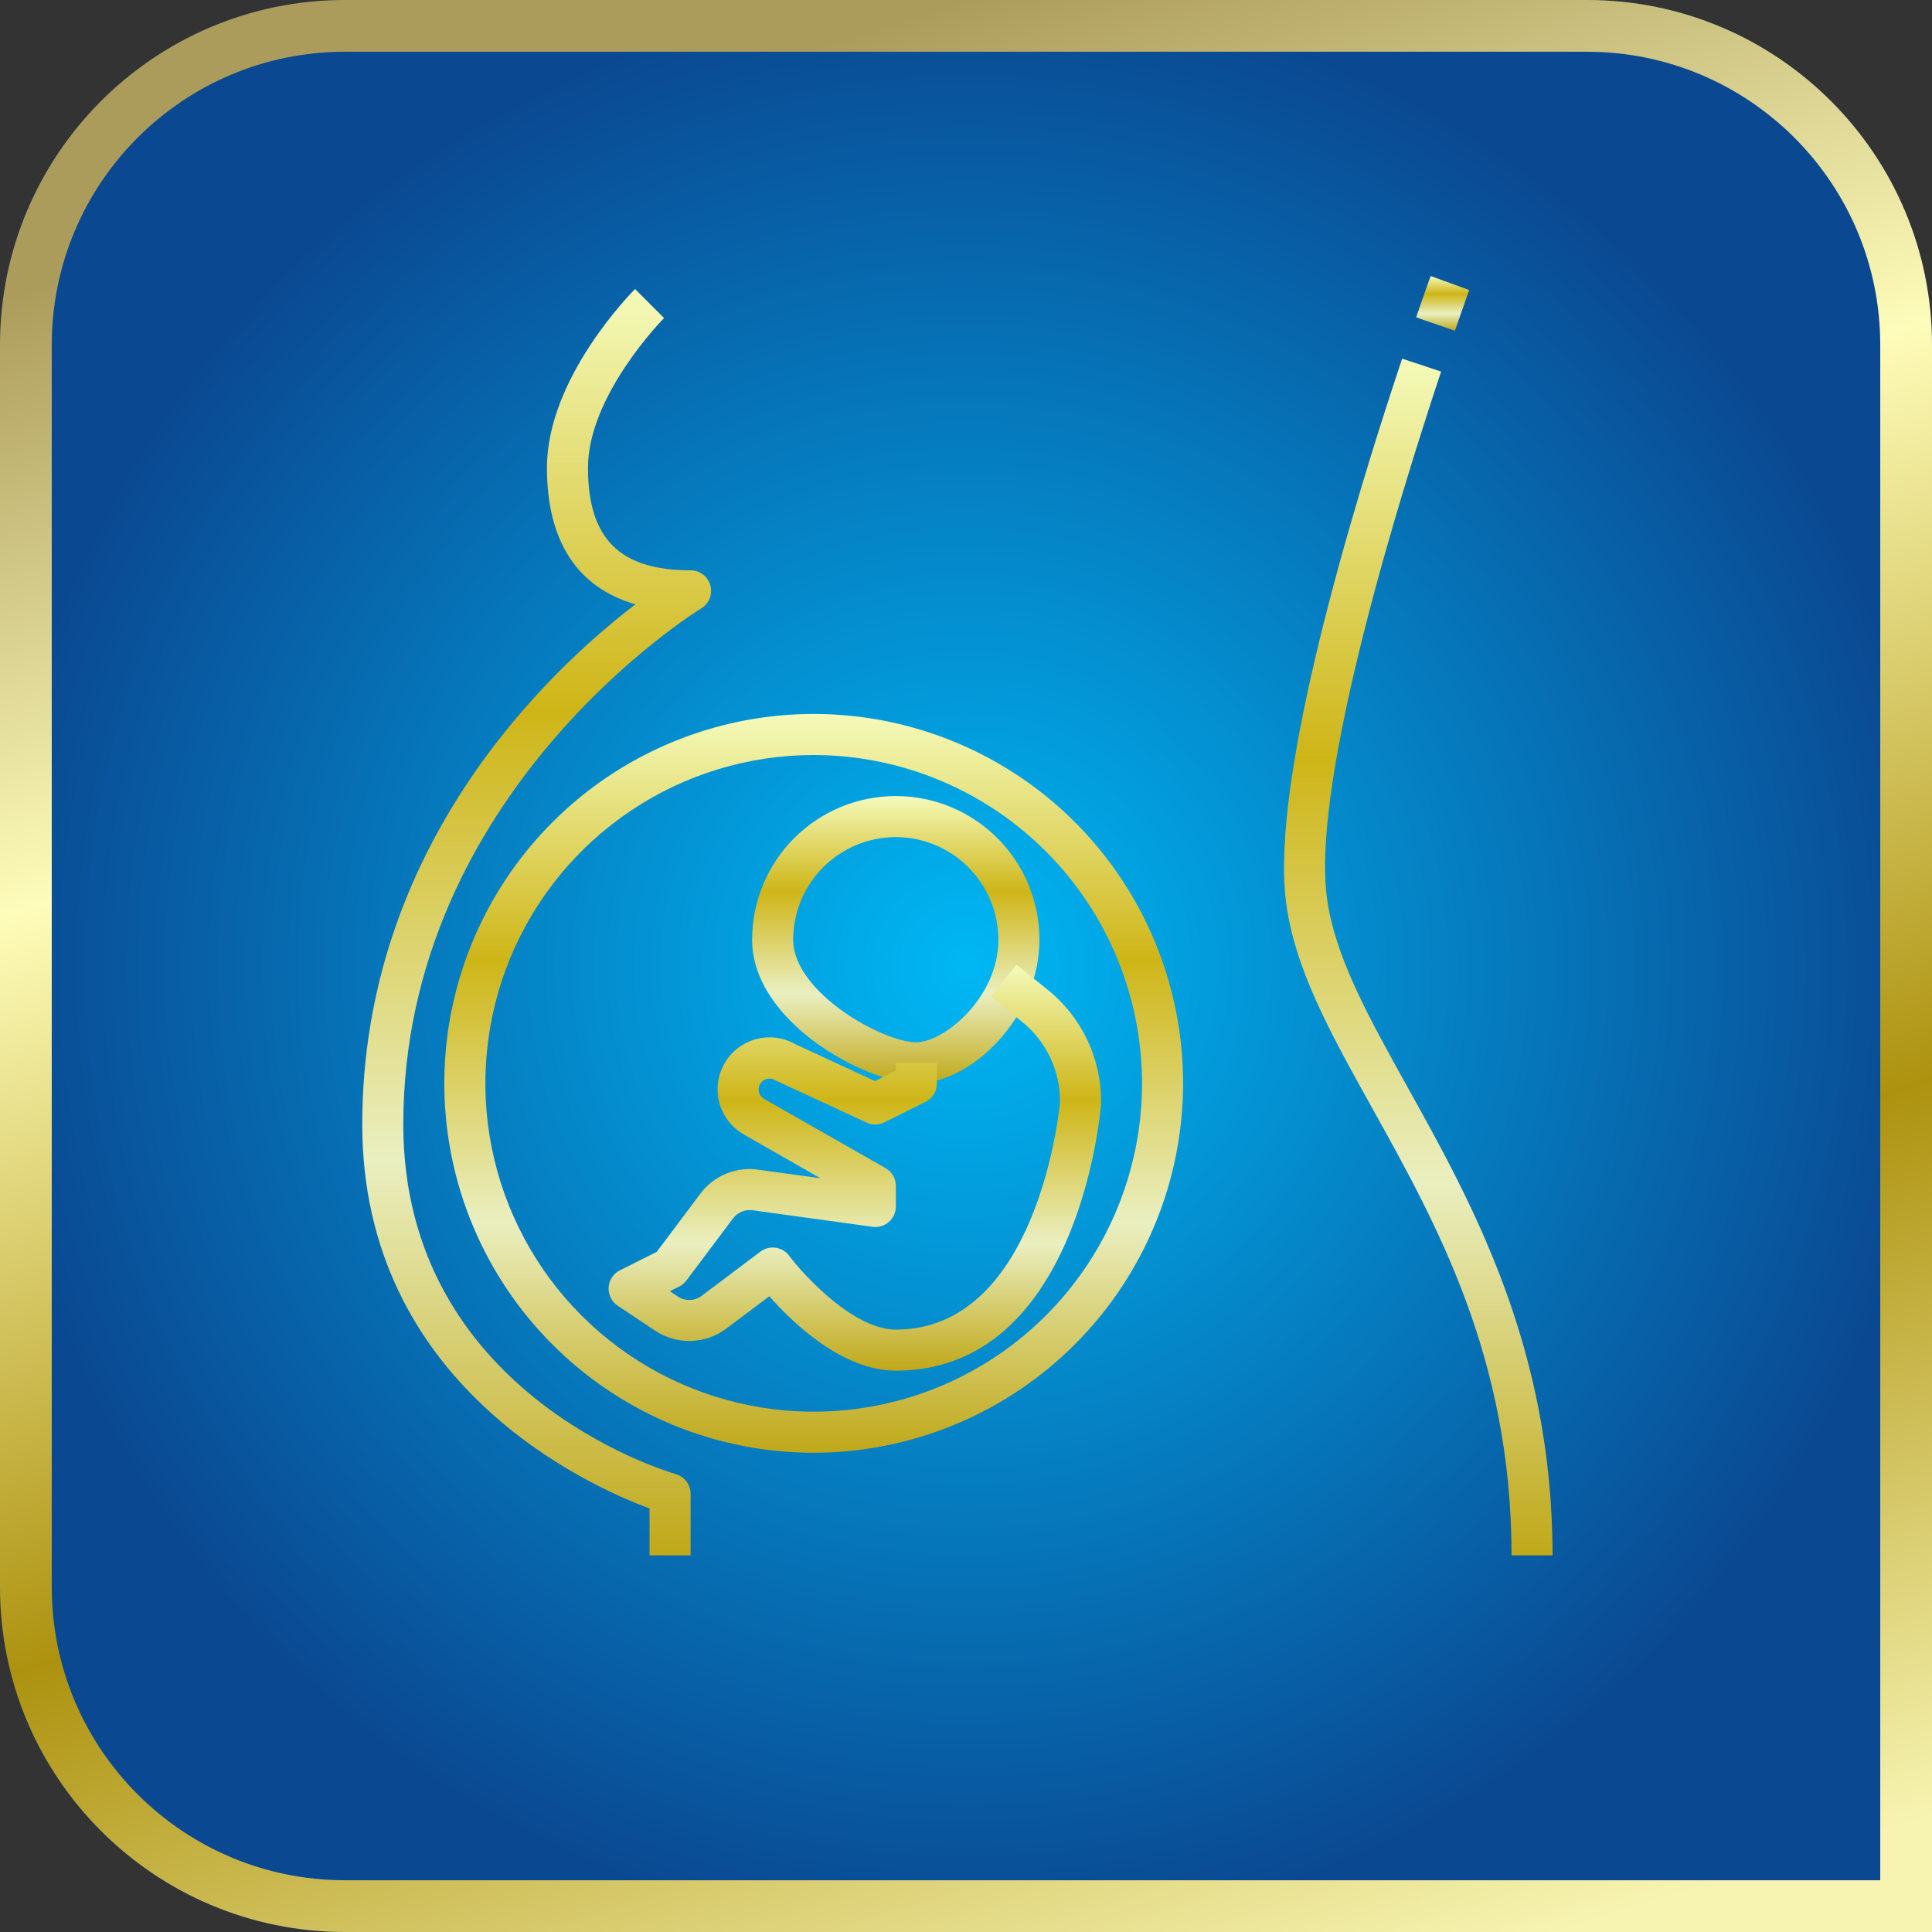
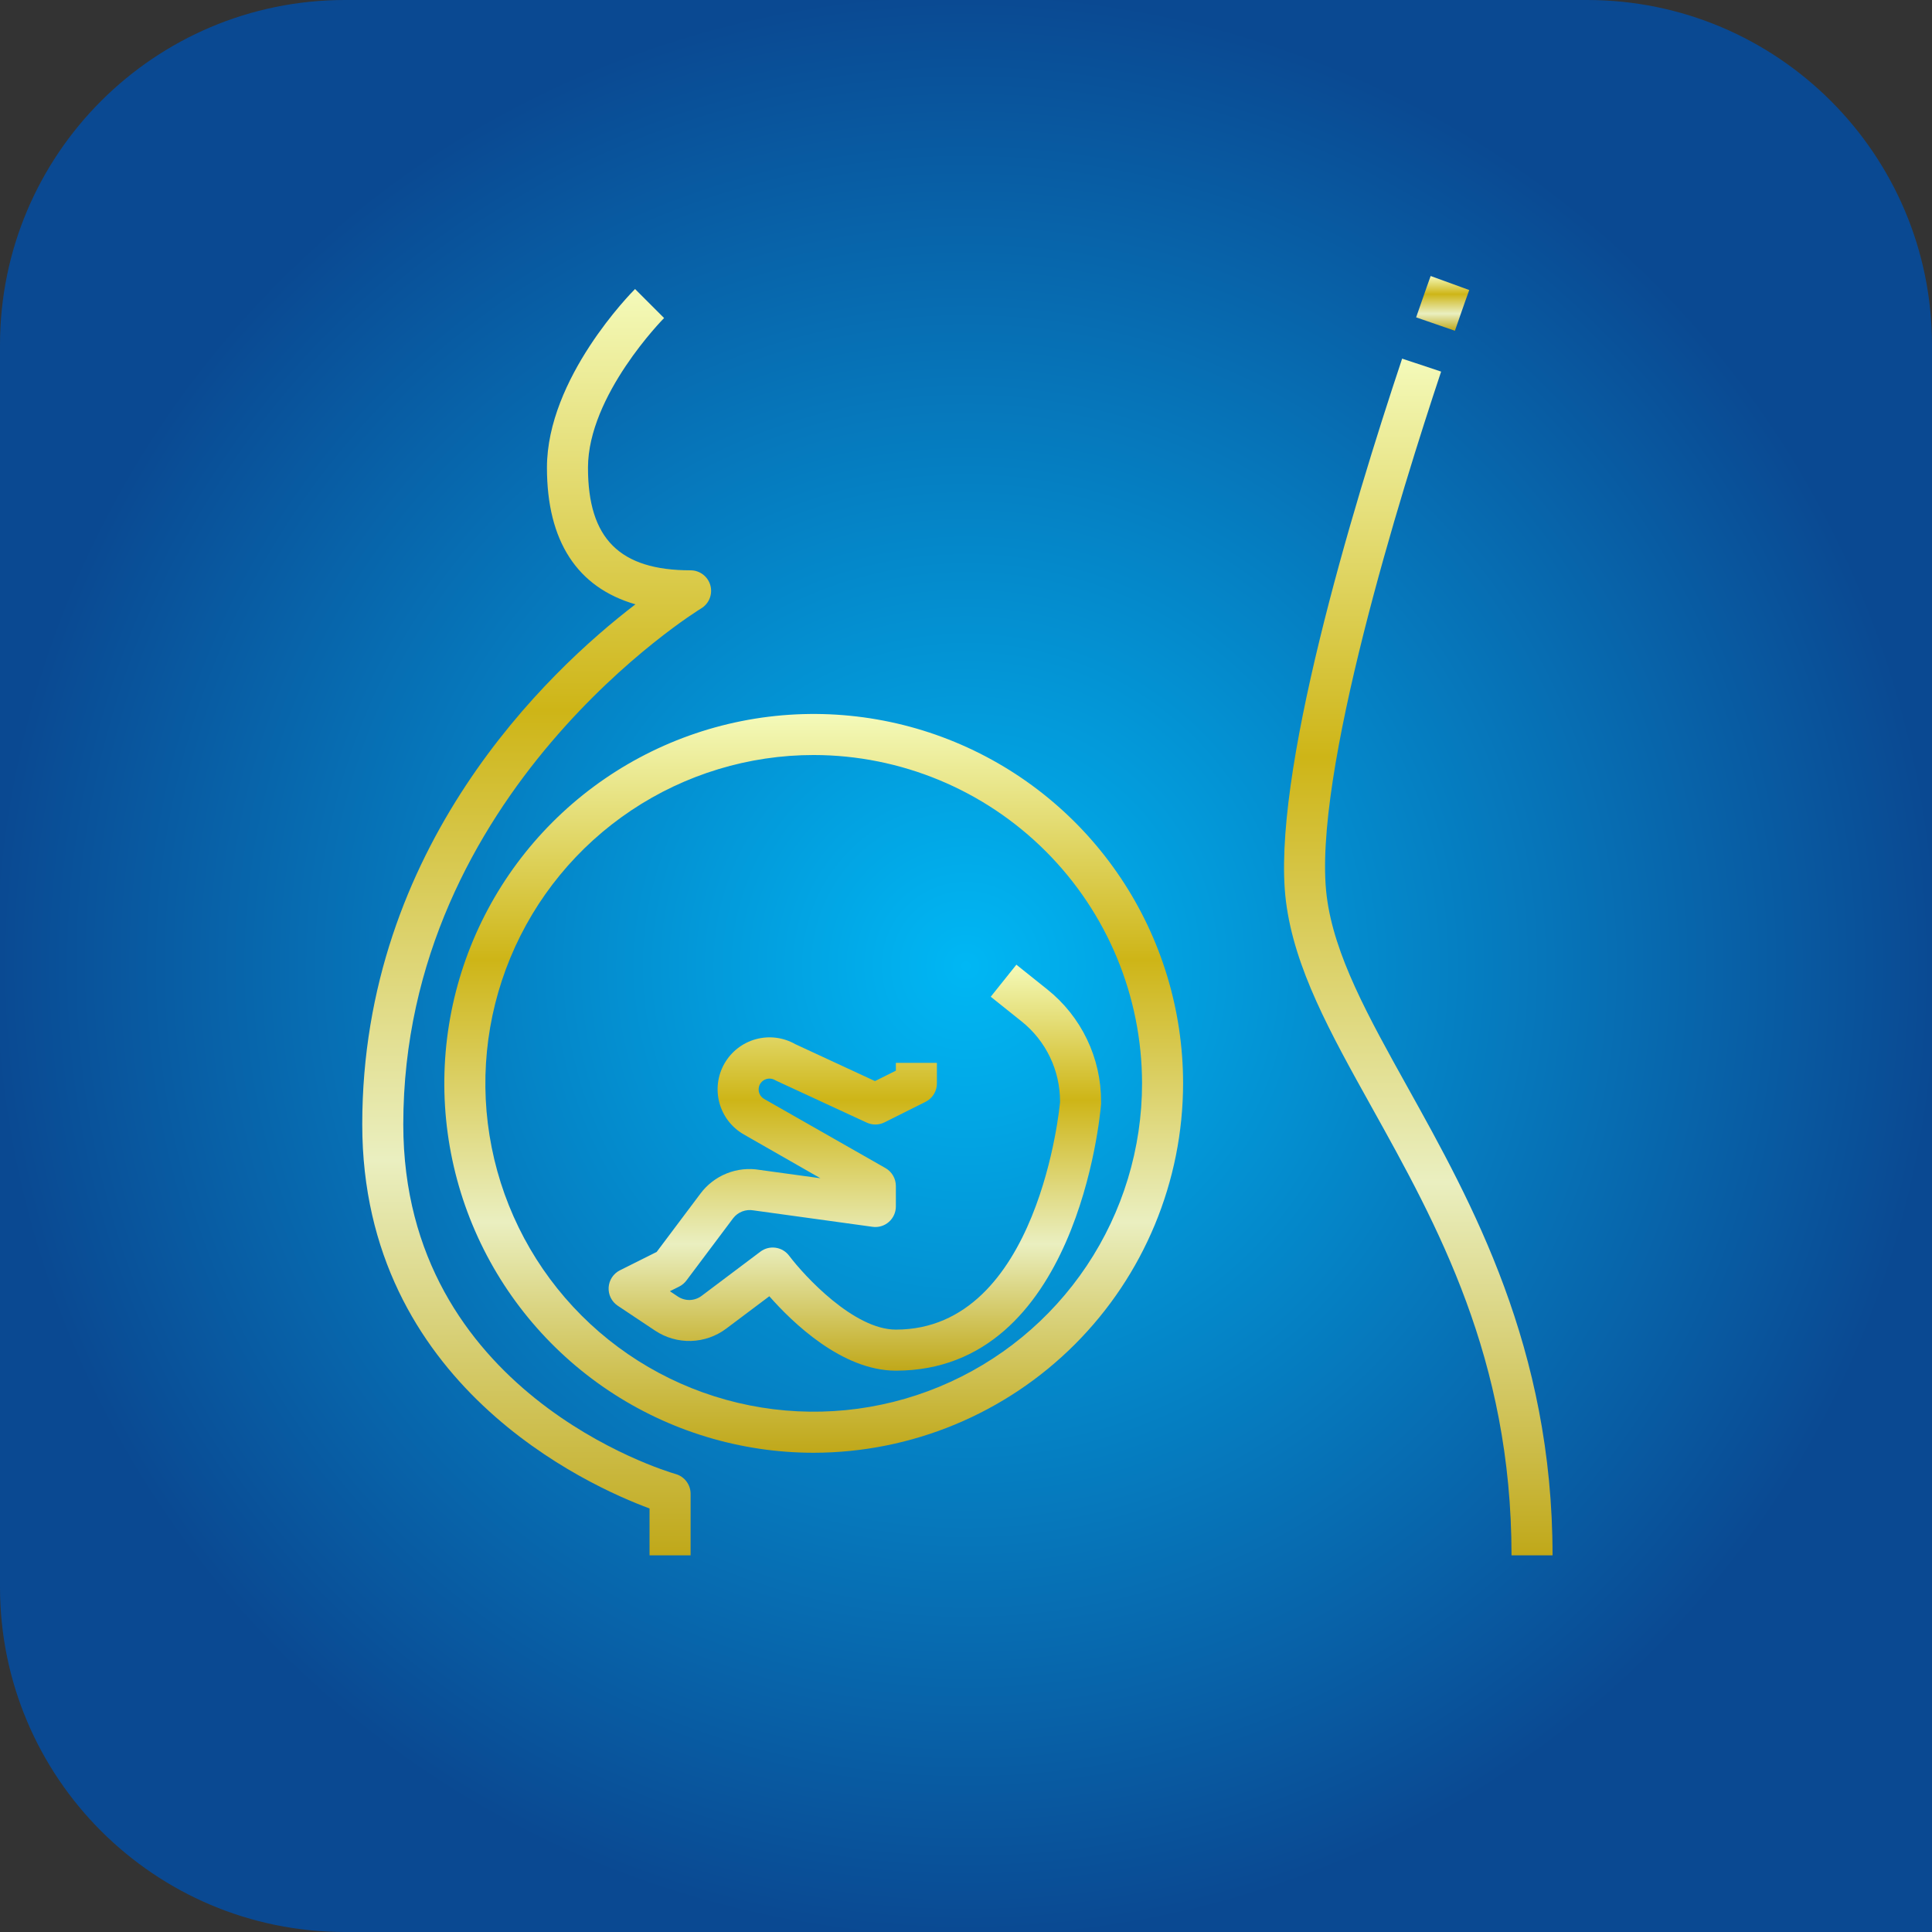
<svg xmlns="http://www.w3.org/2000/svg" width="112" height="112" viewBox="0 0 112 112" fill="none">
  <rect x="0" y="0" width="112" height="112" fill="#333333" stroke="none" />
  <path d="M0 20C0 8.954 8.954 0 20 0H92C103.046 0 112 8.954 112 20V112H20C8.954 112 0 103.046 0 92V20Z" fill="url(#paint0_radial_508_1167)" />
-   <path d="M1.5 20C1.5 9.783 9.783 1.5 20 1.5H92C102.217 1.5 110.5 9.783 110.5 20V110.5H20C9.783 110.5 1.5 102.217 1.5 92V20Z" stroke="url(#paint1_linear_508_1167)" stroke-width="3" />
  <path d="M40.035 90.165H37.655V87.447C34.127 86.143 21 80.278 21 65.183C21 49.07 31.749 38.929 36.837 35.033C33.466 34.061 31.707 31.372 31.707 27.113C31.707 21.922 36.606 16.963 36.814 16.755L38.498 18.437C38.453 18.481 34.086 22.913 34.086 27.113C34.086 31.227 35.921 33.062 40.035 33.062C40.295 33.062 40.547 33.147 40.754 33.305C40.961 33.462 41.111 33.683 41.181 33.934C41.25 34.184 41.236 34.45 41.139 34.692C41.043 34.934 40.87 35.137 40.647 35.271C40.475 35.374 23.379 45.895 23.379 65.183C23.379 80.719 38.528 85.267 39.173 85.453C39.421 85.524 39.64 85.674 39.795 85.881C39.95 86.087 40.035 86.338 40.035 86.596V90.165Z" fill="url(#paint2_linear_508_1167)" />
  <path d="M90.003 90.166H87.624C87.624 78.745 83.313 71.002 79.51 64.169C77.107 59.853 75.033 56.126 74.547 52.244C73.657 45.127 78.385 29.481 81.283 20.79L83.543 21.542C81.262 28.386 76.049 45.049 76.91 51.949C77.338 55.372 79.309 58.912 81.591 63.013C85.337 69.747 90.003 78.127 90.003 90.166Z" fill="url(#paint3_linear_508_1167)" />
  <path d="M84.342 19.174L82.094 18.398C82.614 16.889 82.936 16 82.936 16L85.173 16.814C85.173 16.814 84.853 17.693 84.342 19.174Z" fill="url(#paint4_linear_508_1167)" />
  <path d="M47.172 84.218C42.936 84.218 38.796 82.962 35.275 80.609C31.753 78.256 29.009 74.911 27.388 70.999C25.767 67.086 25.343 62.78 26.169 58.626C26.995 54.472 29.035 50.657 32.03 47.662C35.025 44.667 38.84 42.628 42.994 41.801C47.148 40.975 51.453 41.399 55.366 43.02C59.279 44.641 62.624 47.385 64.977 50.907C67.33 54.428 68.585 58.569 68.585 62.804C68.579 68.481 66.321 73.924 62.306 77.938C58.292 81.953 52.849 84.211 47.172 84.218ZM47.172 43.769C43.407 43.769 39.727 44.886 36.597 46.977C33.466 49.069 31.027 52.041 29.586 55.52C28.145 58.998 27.768 62.825 28.503 66.517C29.237 70.21 31.05 73.601 33.712 76.263C36.374 78.925 39.766 80.738 43.458 81.472C47.151 82.207 50.978 81.83 54.456 80.389C57.934 78.949 60.907 76.509 62.998 73.379C65.09 70.249 66.206 66.568 66.206 62.804C66.2 57.757 64.193 52.919 60.624 49.351C57.056 45.782 52.218 43.775 47.172 43.769Z" fill="url(#paint5_linear_508_1167)" />
-   <path d="M53.119 62.803C50.28 62.803 43.602 59.287 43.602 54.476C43.602 52.267 44.479 50.149 46.041 48.587C47.602 47.026 49.721 46.148 51.929 46.148C54.138 46.148 56.256 47.026 57.818 48.587C59.379 50.149 60.257 52.267 60.257 54.476C60.257 58.961 56.331 62.803 53.119 62.803ZM51.929 48.528C50.352 48.529 48.84 49.157 47.725 50.272C46.61 51.387 45.983 52.899 45.981 54.476C45.981 57.531 51.175 60.424 53.119 60.424C54.706 60.424 57.877 57.853 57.877 54.476C57.876 52.899 57.248 51.387 56.133 50.272C55.018 49.157 53.506 48.529 51.929 48.528Z" fill="url(#paint6_linear_508_1167)" />
  <path d="M51.934 79.459C48.815 79.459 45.94 76.67 44.599 75.145L42.101 77.021C41.511 77.465 40.797 77.714 40.059 77.736C39.321 77.757 38.595 77.549 37.98 77.14L35.811 75.695C35.638 75.579 35.498 75.42 35.405 75.233C35.312 75.046 35.271 74.838 35.284 74.63C35.297 74.422 35.364 74.221 35.479 74.047C35.594 73.874 35.753 73.733 35.94 73.64L38.068 72.576L40.601 69.2C40.991 68.675 41.52 68.268 42.127 68.025C42.734 67.781 43.398 67.711 44.042 67.821L47.562 68.305L43.122 65.766C42.428 65.37 41.919 64.715 41.708 63.945C41.496 63.175 41.6 62.352 41.995 61.658C42.391 60.964 43.045 60.455 43.816 60.244C44.586 60.032 45.409 60.136 46.103 60.531L50.724 62.672L51.934 62.068V61.614H54.313V62.803C54.314 63.026 54.253 63.243 54.137 63.433C54.02 63.622 53.854 63.775 53.655 63.874L51.276 65.064C51.116 65.143 50.94 65.186 50.762 65.189C50.583 65.191 50.406 65.153 50.244 65.078L45.053 62.677C45.014 62.659 44.976 62.639 44.934 62.618C44.853 62.569 44.762 62.54 44.668 62.531C44.574 62.522 44.48 62.534 44.391 62.567C44.302 62.599 44.221 62.651 44.155 62.719C44.089 62.787 44.04 62.869 44.01 62.959C43.965 63.098 43.968 63.248 44.02 63.384C44.072 63.52 44.17 63.634 44.296 63.706L51.339 67.719C51.52 67.824 51.67 67.974 51.775 68.156C51.879 68.337 51.934 68.542 51.934 68.752V69.941C51.934 70.111 51.897 70.279 51.827 70.434C51.756 70.589 51.654 70.727 51.526 70.838C51.398 70.951 51.247 71.034 51.084 71.082C50.921 71.131 50.749 71.143 50.581 71.119L43.681 70.167C43.461 70.128 43.235 70.149 43.027 70.229C42.819 70.309 42.637 70.445 42.501 70.622L39.799 74.224C39.689 74.374 39.545 74.496 39.379 74.581L38.834 74.853L39.296 75.162C39.501 75.298 39.743 75.368 39.989 75.362C40.235 75.355 40.473 75.272 40.67 75.125L44.082 72.559C44.334 72.369 44.651 72.288 44.964 72.333C45.276 72.377 45.558 72.544 45.747 72.796C46.645 73.986 49.505 77.079 51.934 77.079C60.24 77.079 61.444 64.025 61.451 63.893V63.855C61.453 62.963 61.253 62.081 60.867 61.277C60.48 60.472 59.917 59.766 59.219 59.209L57.434 57.782L58.92 55.924L60.705 57.351C61.682 58.13 62.471 59.119 63.012 60.245C63.553 61.371 63.833 62.605 63.83 63.855V63.993C63.774 64.719 62.425 79.459 51.934 79.459Z" fill="url(#paint7_linear_508_1167)" />
  <defs>
    <radialGradient id="paint0_radial_508_1167" cx="0" cy="0" r="1" gradientUnits="userSpaceOnUse" gradientTransform="translate(56 56) rotate(90) scale(56)">
      <stop stop-color="#00B7F4" />
      <stop offset="0.5" stop-color="#0580C3" />
      <stop offset="1" stop-color="#0A4992" />
    </radialGradient>
    <linearGradient id="paint1_linear_508_1167" x1="56" y1="-1.03315e-06" x2="90.667" y2="112" gradientUnits="userSpaceOnUse">
      <stop stop-color="#AC9C5B" />
      <stop offset="0.292" stop-color="#FEFCBA" />
      <stop offset="0.651" stop-color="#AD920F" />
      <stop offset="1" stop-color="#F7F4B2" />
    </linearGradient>
    <linearGradient id="paint2_linear_508_1167" x1="31.112" y1="16.755" x2="31.112" y2="90.165" gradientUnits="userSpaceOnUse">
      <stop stop-color="#F4FABA" />
      <stop offset="0.333" stop-color="#CEB517" />
      <stop offset="0.688" stop-color="#EAEFC0" />
      <stop offset="1" stop-color="#C0A819" />
    </linearGradient>
    <linearGradient id="paint3_linear_508_1167" x1="82.22" y1="20.79" x2="82.22" y2="90.166" gradientUnits="userSpaceOnUse">
      <stop stop-color="#F4FABA" />
      <stop offset="0.333" stop-color="#CEB517" />
      <stop offset="0.688" stop-color="#EAEFC0" />
      <stop offset="1" stop-color="#C0A819" />
    </linearGradient>
    <linearGradient id="paint4_linear_508_1167" x1="83.633" y1="16" x2="83.633" y2="19.174" gradientUnits="userSpaceOnUse">
      <stop stop-color="#F4FABA" />
      <stop offset="0.333" stop-color="#CEB517" />
      <stop offset="0.688" stop-color="#EAEFC0" />
      <stop offset="1" stop-color="#C0A819" />
    </linearGradient>
    <linearGradient id="paint5_linear_508_1167" x1="47.172" y1="41.39" x2="47.172" y2="84.218" gradientUnits="userSpaceOnUse">
      <stop stop-color="#F4FABA" />
      <stop offset="0.333" stop-color="#CEB517" />
      <stop offset="0.688" stop-color="#EAEFC0" />
      <stop offset="1" stop-color="#C0A819" />
    </linearGradient>
    <linearGradient id="paint6_linear_508_1167" x1="51.929" y1="46.148" x2="51.929" y2="62.803" gradientUnits="userSpaceOnUse">
      <stop stop-color="#F4FABA" />
      <stop offset="0.333" stop-color="#CEB517" />
      <stop offset="0.688" stop-color="#EAEFC0" />
      <stop offset="1" stop-color="#C0A819" />
    </linearGradient>
    <linearGradient id="paint7_linear_508_1167" x1="49.556" y1="55.924" x2="49.556" y2="79.459" gradientUnits="userSpaceOnUse">
      <stop stop-color="#F4FABA" />
      <stop offset="0.333" stop-color="#CEB517" />
      <stop offset="0.688" stop-color="#EAEFC0" />
      <stop offset="1" stop-color="#C0A819" />
    </linearGradient>
  </defs>
</svg>